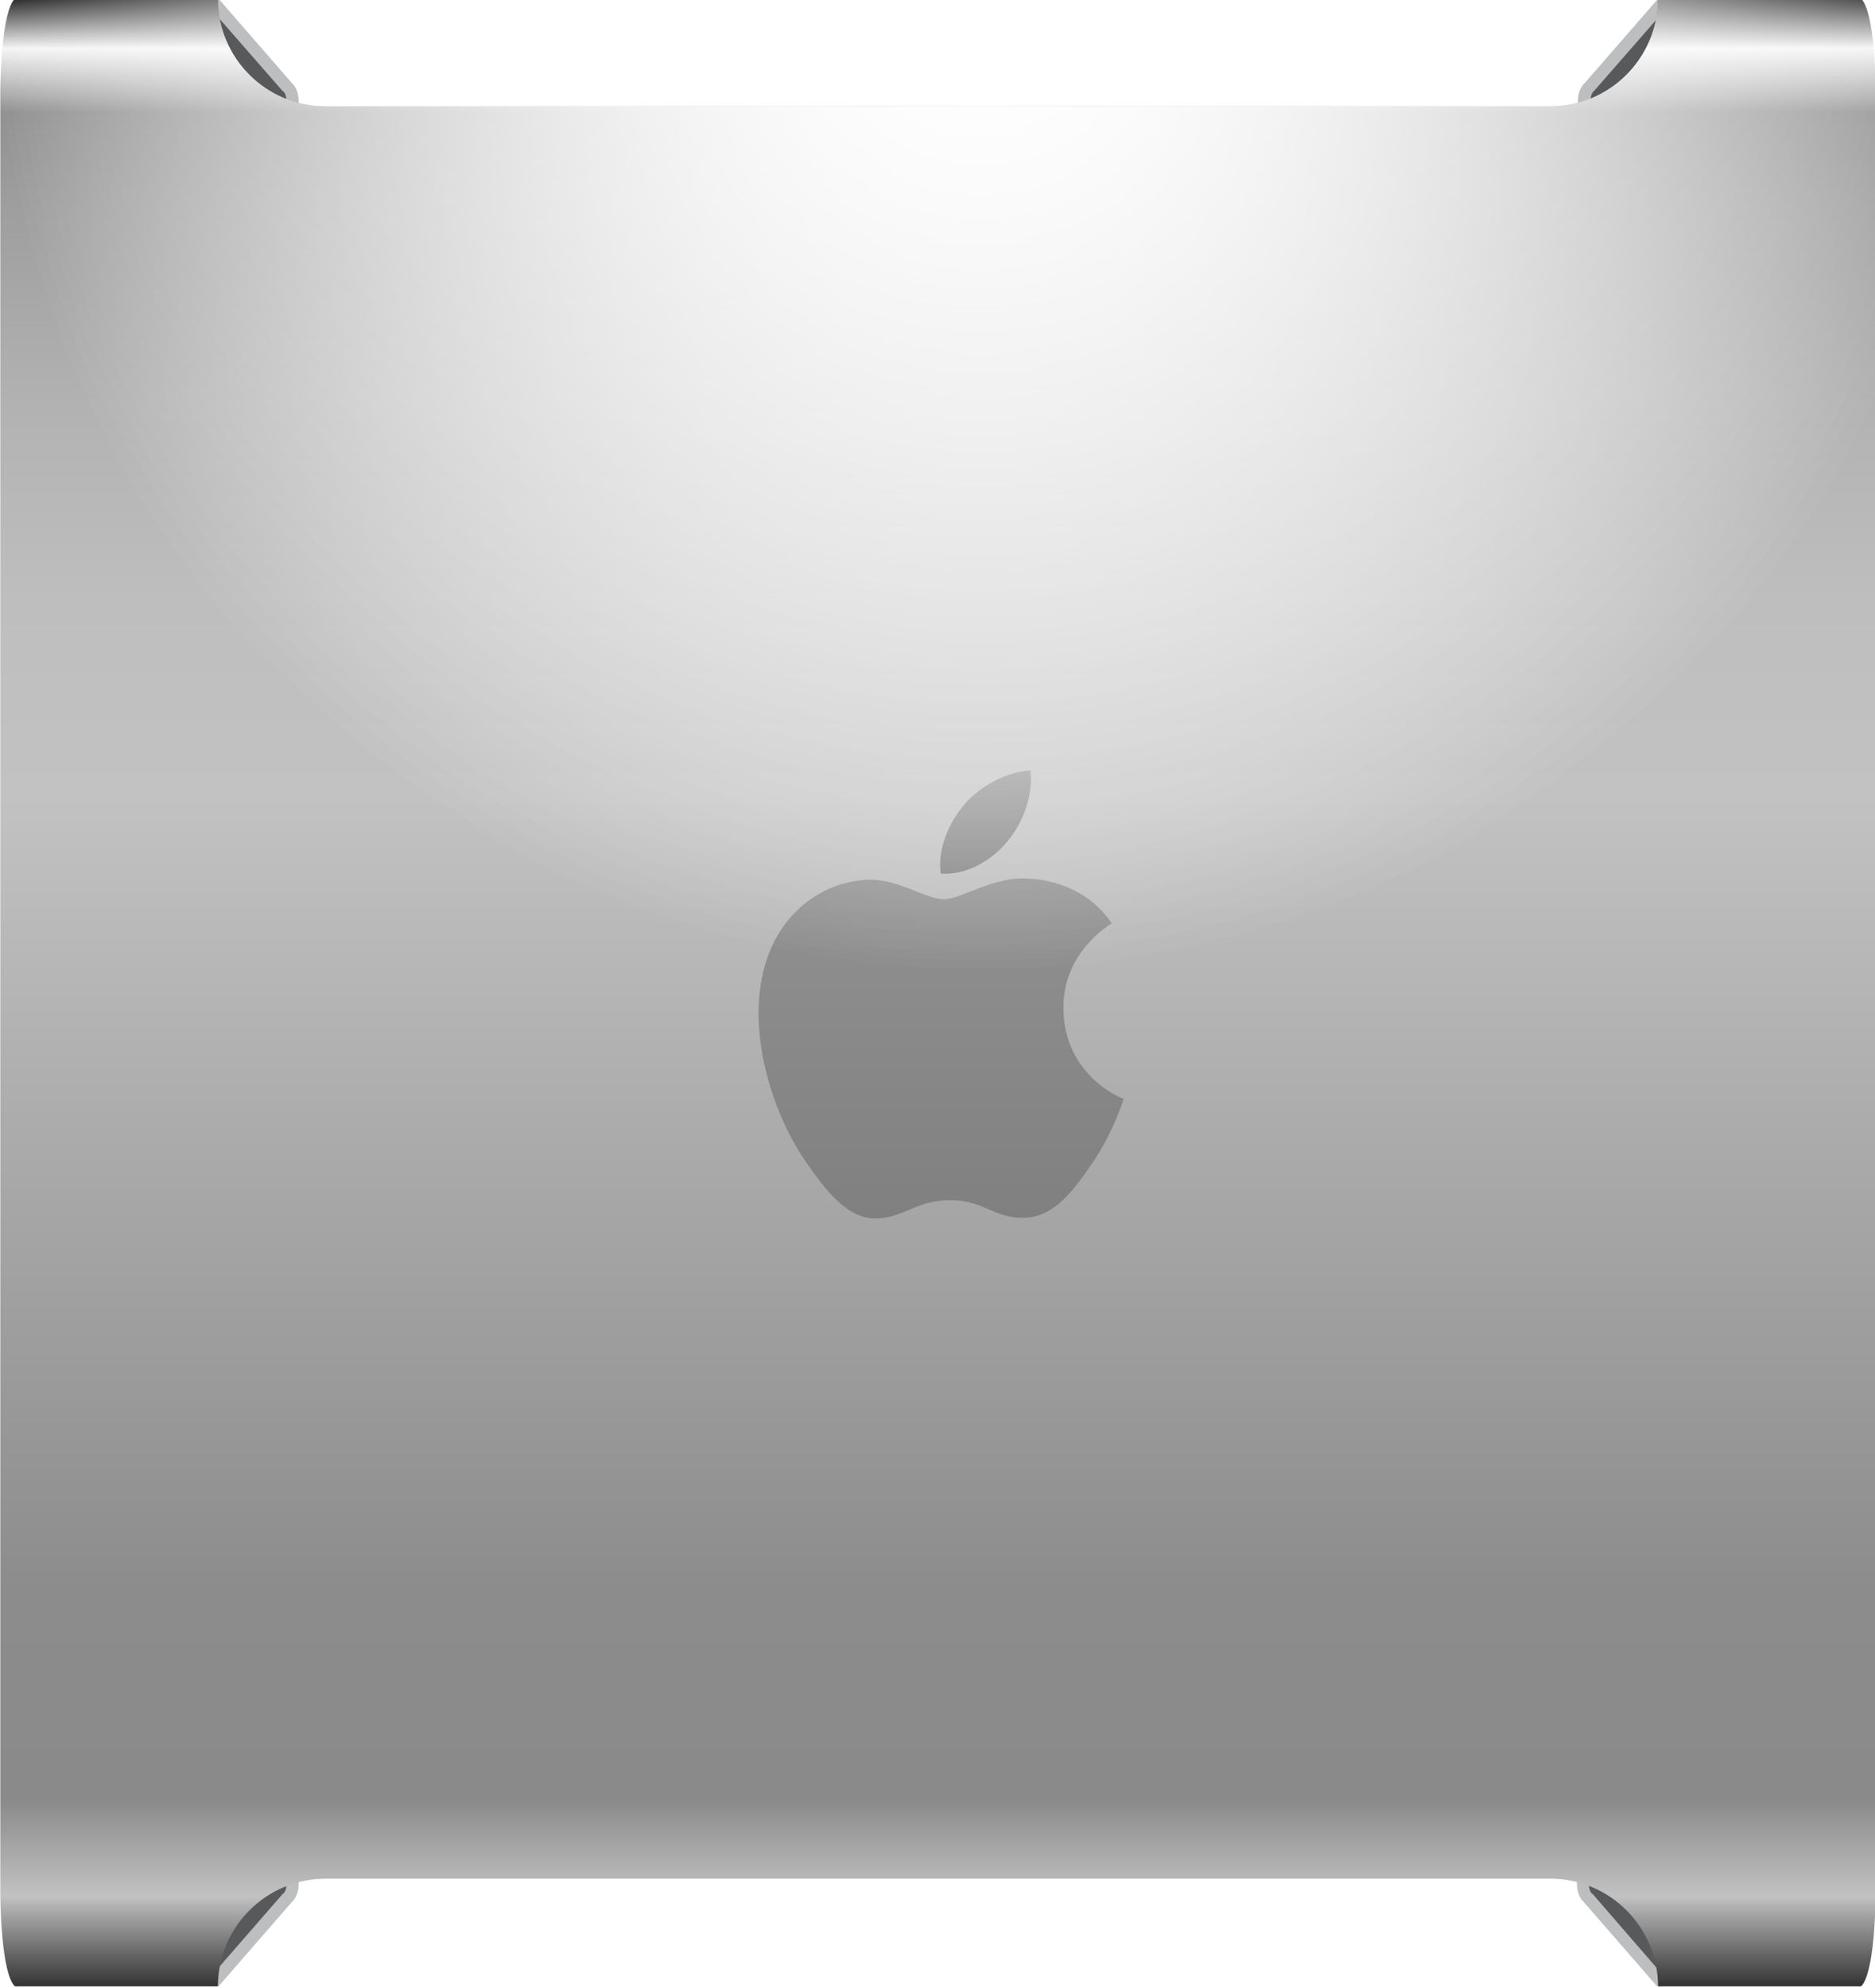
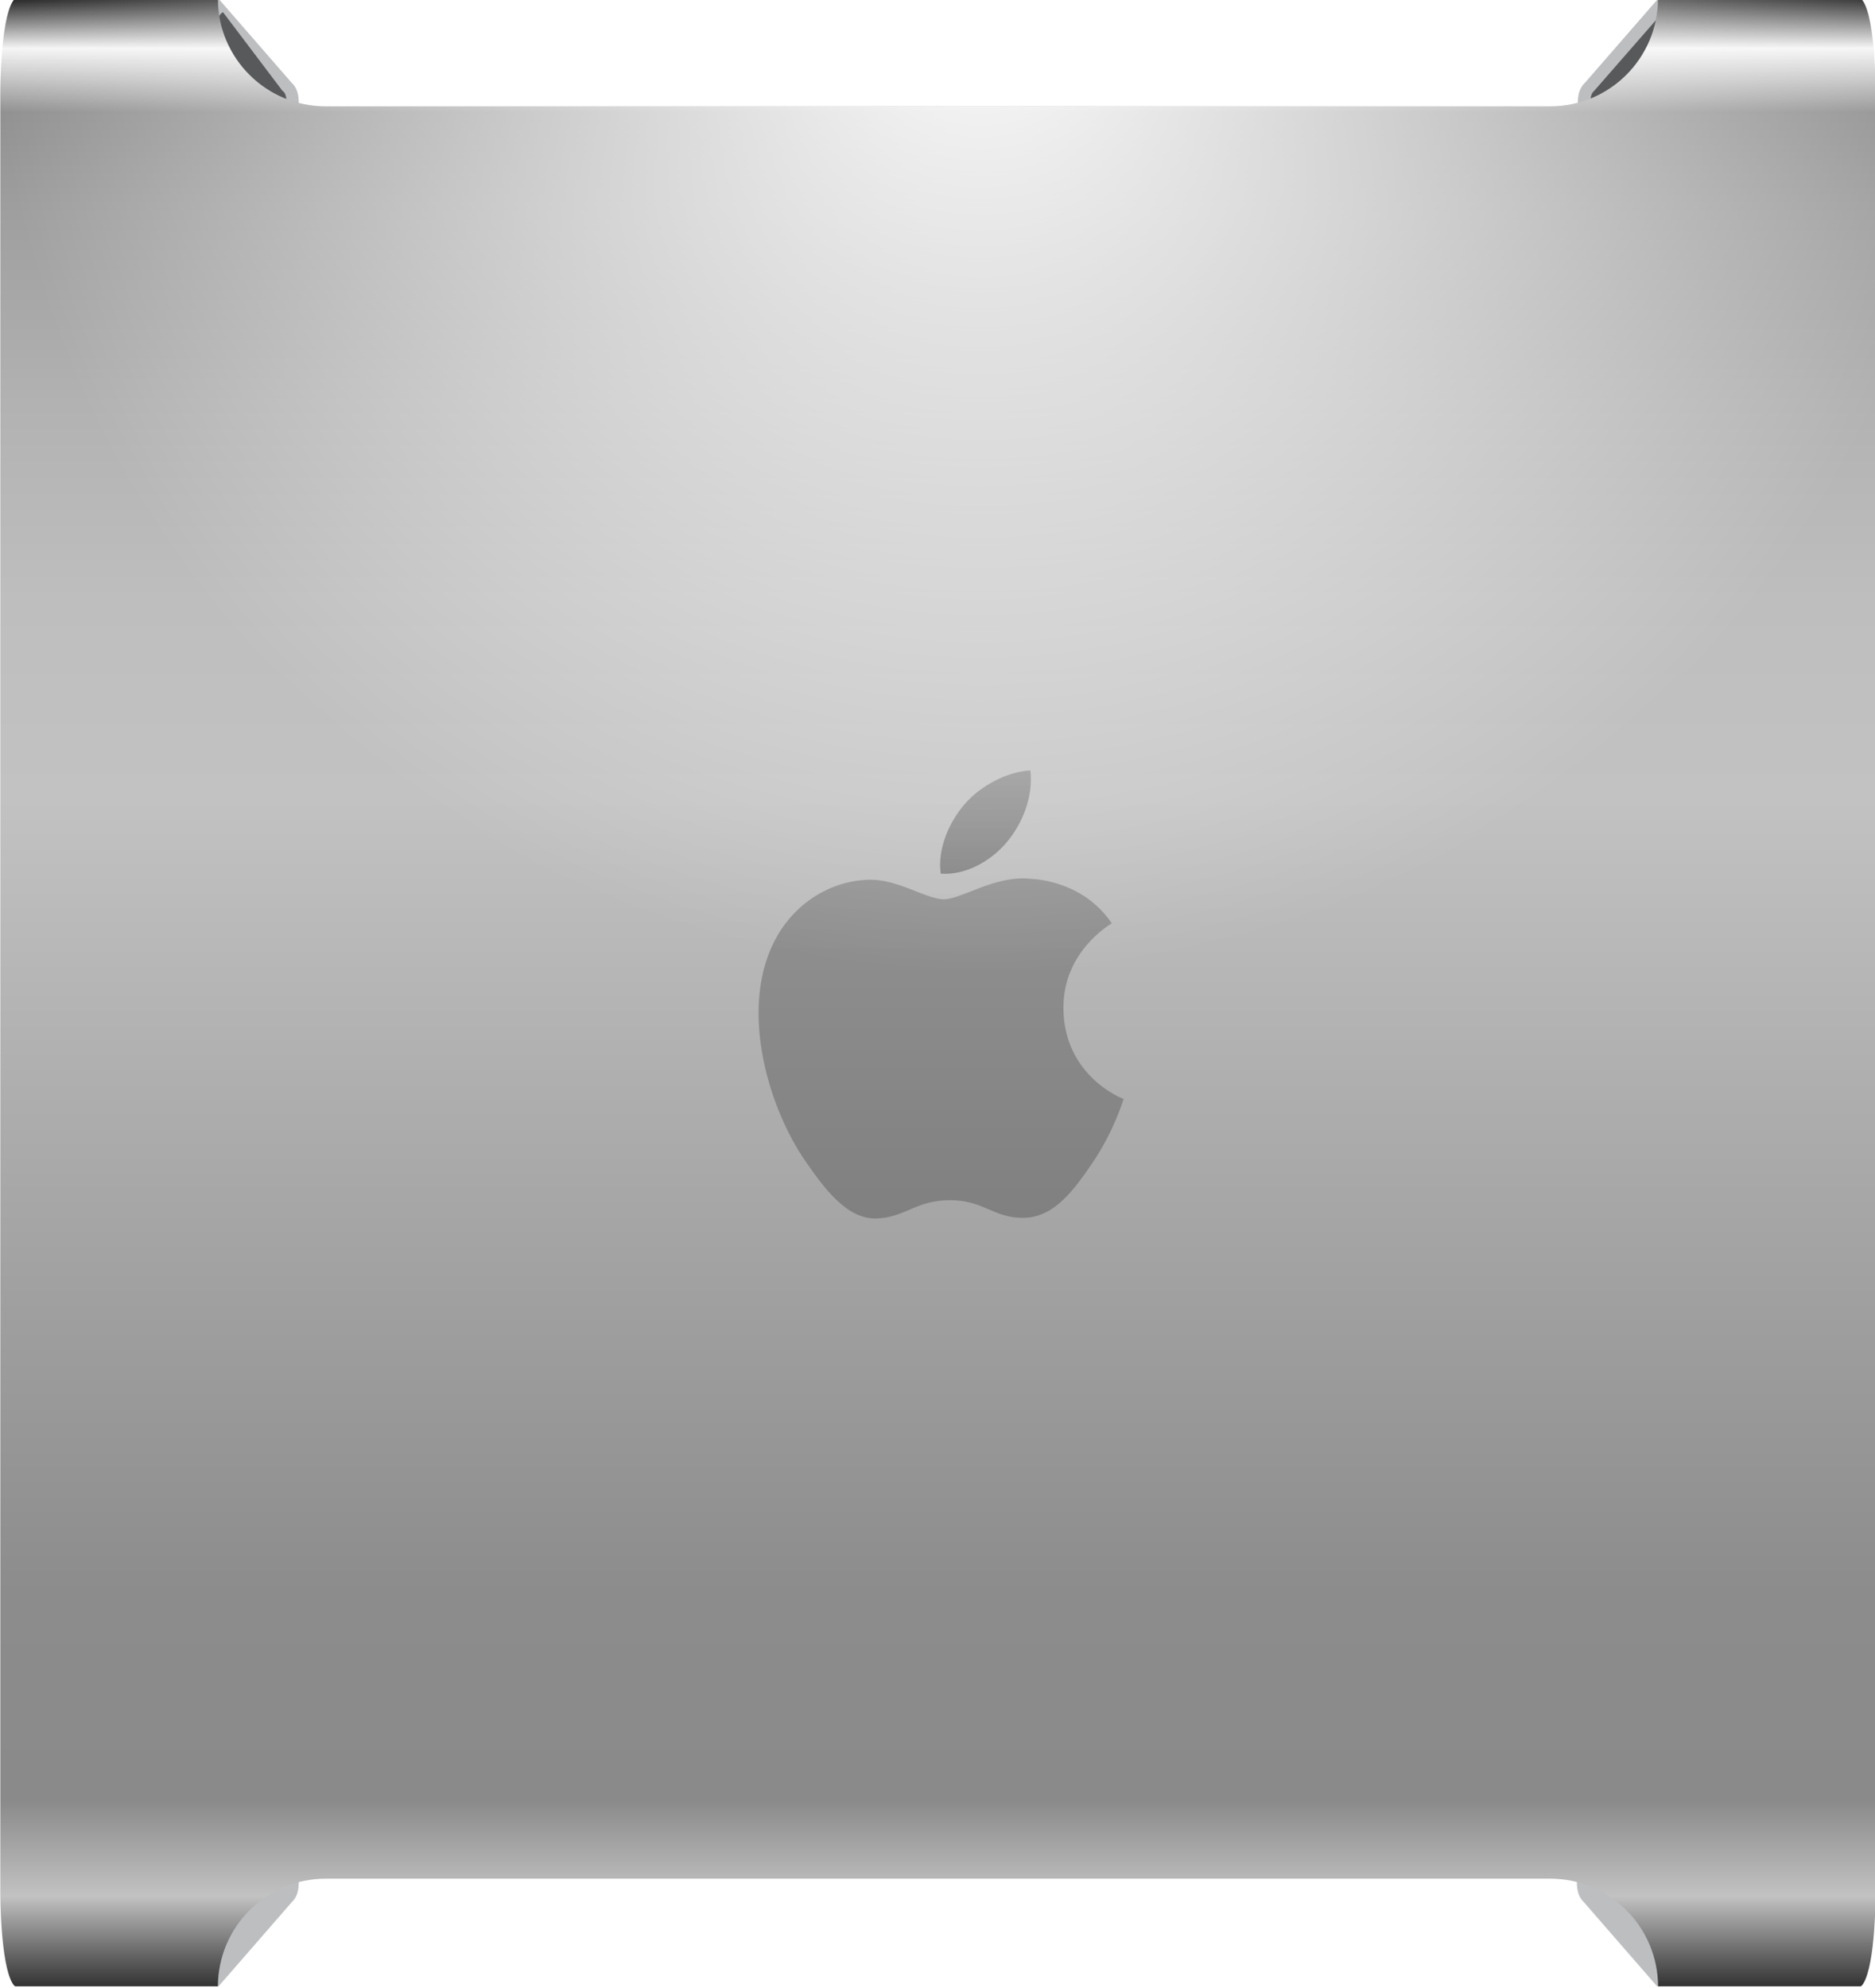
<svg xmlns="http://www.w3.org/2000/svg" version="1.1" id="Layer_1" x="0px" y="0px" viewBox="0 0 585.2 620.2" style="enable-background:new 0 0 585.2 620.2;" xml:space="preserve">
  <style type="text/css">
	.st0{fill:#BCBEC0;}
	.st1{fill:#58595B;}
	.st2{fill:url(#SVGID_1_);}
	.st3{fill:url(#SVGID_2_);}
	.st4{fill:url(#SVGID_3_);}
	.st5{fill:url(#SVGID_4_);}
	.st6{fill:url(#SVGID_5_);}
</style>
  <g>
    <g>
      <path class="st0" d="M523.9,613.1c0,3.7-3,6.7-6.7,6.7l-22.8-26.2c-3.3-3.1-2-8-2-11.7v-6.8c0-3.7-16.3-7.6-12.6-7.6h37.4    c3.7,0,6.7,3,6.7,6.7V613.1z" />
-       <path class="st1" d="M497.1,591l-0.2-0.1c-1.2-1.1-1.1-3.2-0.9-6.2c0.1-0.9,0.1-1.9,0.1-2.8v-6.8c0-1.5-0.6-2.8-1.6-3.9h22.6    c1.6,0,2.9,1.3,2.9,2.9v39.1c0,1.1-0.6,2-1.5,2.5L497.1,591z" />
    </g>
    <g>
      <path class="st0" d="M61.5,613.1c0,3.7,3,6.7,6.7,6.7l22.8-26.2c3.3-3.1,2-8,2-11.7v-6.8c0-3.7,16.3-7.6,12.6-7.6H68.1    c-3.7,0-6.7,3-6.7,6.7V613.1z" />
-       <path class="st1" d="M88.2,591l0.2-0.1c1.2-1.1,1.1-3.2,0.9-6.2c-0.1-0.9-0.1-1.9-0.1-2.8v-6.8c0-1.5,0.6-2.8,1.6-3.9H68.1    c-1.6,0-2.9,1.3-2.9,2.9v39.1c0,1.1,0.6,2,1.5,2.5L88.2,591z" />
    </g>
    <g>
      <path class="st0" d="M61.5,6.3c0-3.7,3-6.7,6.7-6.7l22.8,26.2c3.3,3.1,2,8,2,11.7v6.8c0,3.7,16.3,7.6,12.6,7.6H68.1    c-3.7,0-6.7-3-6.7-6.7V6.3z" />
-       <path class="st1" d="M88.2,28.4l0.2,0.1c1.2,1.1,1.1,3.2,0.9,6.2c-0.1,0.9-0.1,1.9-0.1,2.8v6.8c0,1.5,0.6,2.8,1.6,3.9H68.1    c-1.6,0-2.9-1.3-2.9-2.9V6.3c0-1.1,0.6-2,1.5-2.5L88.2,28.4z" />
+       <path class="st1" d="M88.2,28.4l0.2,0.1c1.2,1.1,1.1,3.2,0.9,6.2c-0.1,0.9-0.1,1.9-0.1,2.8v6.8c0,1.5,0.6,2.8,1.6,3.9H68.1    V6.3c0-1.1,0.6-2,1.5-2.5L88.2,28.4z" />
    </g>
    <g>
      <path class="st0" d="M524.2,6.3c0-3.7-3-6.7-6.7-6.7l-22.8,26.2c-3.3,3.1-2,8-2,11.7v6.8c0,3.7-16.3,7.6-12.6,7.6h37.4    c3.7,0,6.7-3,6.7-6.7V6.3z" />
      <path class="st1" d="M497.5,28.4l-0.1,0.1c-1.2,1.1-1.1,3.2-0.9,6.2c0.1,0.9,0.1,1.9,0.1,2.8v6.8c0,1.5-0.6,2.8-1.6,3.9h22.6    c1.6,0,2.9-1.3,2.9-2.9V6.3c0-1.1-0.6-2-1.5-2.5L497.5,28.4z" />
    </g>
    <linearGradient id="SVGID_1_" gradientUnits="userSpaceOnUse" x1="292.743" y1="619.788" x2="292.743" y2="-0.387">
      <stop offset="0" style="stop-color:#333333" />
      <stop offset="4.532580e-02" style="stop-color:#C2C2C2" />
      <stop offset="9.348440e-02" style="stop-color:#8A8A8A" />
      <stop offset="0.198" style="stop-color:#8C8C8C" />
      <stop offset="0.598" style="stop-color:#C2C2C2" />
      <stop offset="0.697" style="stop-color:#BEBEBE" />
      <stop offset="0.796" style="stop-color:#B2B2B2" />
      <stop offset="0.896" style="stop-color:#9E9E9E" />
      <stop offset="0.943" style="stop-color:#919191" />
      <stop offset="0.975" style="stop-color:#F5F5F5" />
      <stop offset="1" style="stop-color:#212121" />
    </linearGradient>
    <path class="st2" d="M581.5,0.4c-0.5-0.8-0.8-0.8-0.8-0.8h-63.2c-0.1,18.6-15.1,33.6-33.7,33.6H293.4h-1.3H101.7   C83.1,33.2,68,18.2,68-0.4H4.8c0,0-0.3,0-0.8,0.8C0.1,6.5,0.1,28.6,0.1,28.6V309v1.3v280.5c0,0,0,22.1,3.9,28.2   c0.5,0.8,0.8,0.8,0.8,0.8H68c0.1-18.6,15.1-33.6,33.7-33.6h190.4h1.3h190.4c18.6,0,33.6,15,33.7,33.6h63.2c0,0,0.3,0,0.8-0.8   c3.9-6.1,3.9-28.2,3.9-28.2V310.4V309V28.6C585.4,28.6,585.4,6.5,581.5,0.4z" />
    <g>
      <linearGradient id="SVGID_2_" gradientUnits="userSpaceOnUse" x1="293.746" y1="380.262" x2="293.746" y2="274.089">
        <stop offset="0" style="stop-color:#808080" />
        <stop offset="1" style="stop-color:#919191" />
      </linearGradient>
      <path class="st3" d="M331.9,314.7c-0.2-17.7,14.5-26.2,15.1-26.6c-8.2-12-21-13.7-25.6-13.9c-10.9-1.1-21.3,6.4-26.8,6.4    c-5.5,0-14.1-6.2-23.1-6.1c-11.9,0.2-22.8,6.9-28.9,17.5c-12.3,21.4-3.2,53.1,8.9,70.5c5.9,8.5,12.9,18,22.1,17.7    c8.9-0.3,12.2-5.7,22.9-5.7c10.7,0,13.7,5.7,23.1,5.5c9.5-0.2,15.6-8.7,21.4-17.2c6.7-9.9,9.5-19.4,9.7-19.9    C350.5,342.9,332.1,335.9,331.9,314.7" />
      <linearGradient id="SVGID_3_" gradientUnits="userSpaceOnUse" x1="307.565" y1="272.668" x2="307.565" y2="240.376">
        <stop offset="0" style="stop-color:#808080" />
        <stop offset="1" style="stop-color:#919191" />
      </linearGradient>
      <path class="st4" d="M314.3,262.7c4.9-5.9,8.2-14.1,7.3-22.3c-7,0.3-15.6,4.7-20.6,10.6c-4.5,5.2-8.5,13.6-7.4,21.6    C301.4,273.2,309.4,268.6,314.3,262.7" />
    </g>
    <radialGradient id="SVGID_4_" cx="306.165" cy="-5.232" r="309.242" gradientUnits="userSpaceOnUse">
      <stop offset="0" style="stop-color:#FFFFFF" />
      <stop offset="1" style="stop-color:#FFFFFF;stop-opacity:0" />
    </radialGradient>
-     <path class="st5" d="M581.5,0.4c-0.5-0.8-0.8-0.8-0.8-0.8h-63.2c-0.1,18.6-15.1,33.6-33.7,33.6H293.4h-1.3H101.6   C83.1,33.2,68,18.2,68-0.4H4.8c0,0-0.3,0-0.8,0.8C0.1,6.5,0.1,28.6,0.1,28.6V309v1.3v280.5c0,0,0,22.1,3.9,28.2   c0.5,0.8,0.8,0.8,0.8,0.8H68c0.1-18.6,15.1-33.6,33.7-33.6h190.4h1.3h190.4c18.6,0,33.6,15,33.7,33.6h63.2c0,0,0.3,0,0.8-0.8   c3.9-6.1,3.9-28.2,3.9-28.2V310.4V309V28.6C585.4,28.6,585.4,6.5,581.5,0.4z" />
    <radialGradient id="SVGID_5_" cx="306.164" cy="-5.232" r="309.242" gradientUnits="userSpaceOnUse">
      <stop offset="0" style="stop-color:#FFFFFF" />
      <stop offset="1" style="stop-color:#FFFFFF;stop-opacity:0" />
    </radialGradient>
    <path class="st6" d="M581.5,0.4c-0.5-0.8-0.8-0.8-0.8-0.8h-63.2c-0.1,18.6-15.1,33.6-33.7,33.6H293.4h-1.3H101.6   C83.1,33.2,68,18.2,68-0.4H4.8c0,0-0.3,0-0.8,0.8C0.1,6.5,0.1,28.6,0.1,28.6V309v1.3v280.5c0,0,0,22.1,3.9,28.2   c0.5,0.8,0.8,0.8,0.8,0.8H68c0.1-18.6,15.1-33.6,33.7-33.6h190.4h1.3h190.4c18.6,0,33.6,15,33.7,33.6h63.2c0,0,0.3,0,0.8-0.8   c3.9-6.1,3.9-28.2,3.9-28.2V310.4V309V28.6C585.4,28.6,585.4,6.5,581.5,0.4z" />
  </g>
</svg>